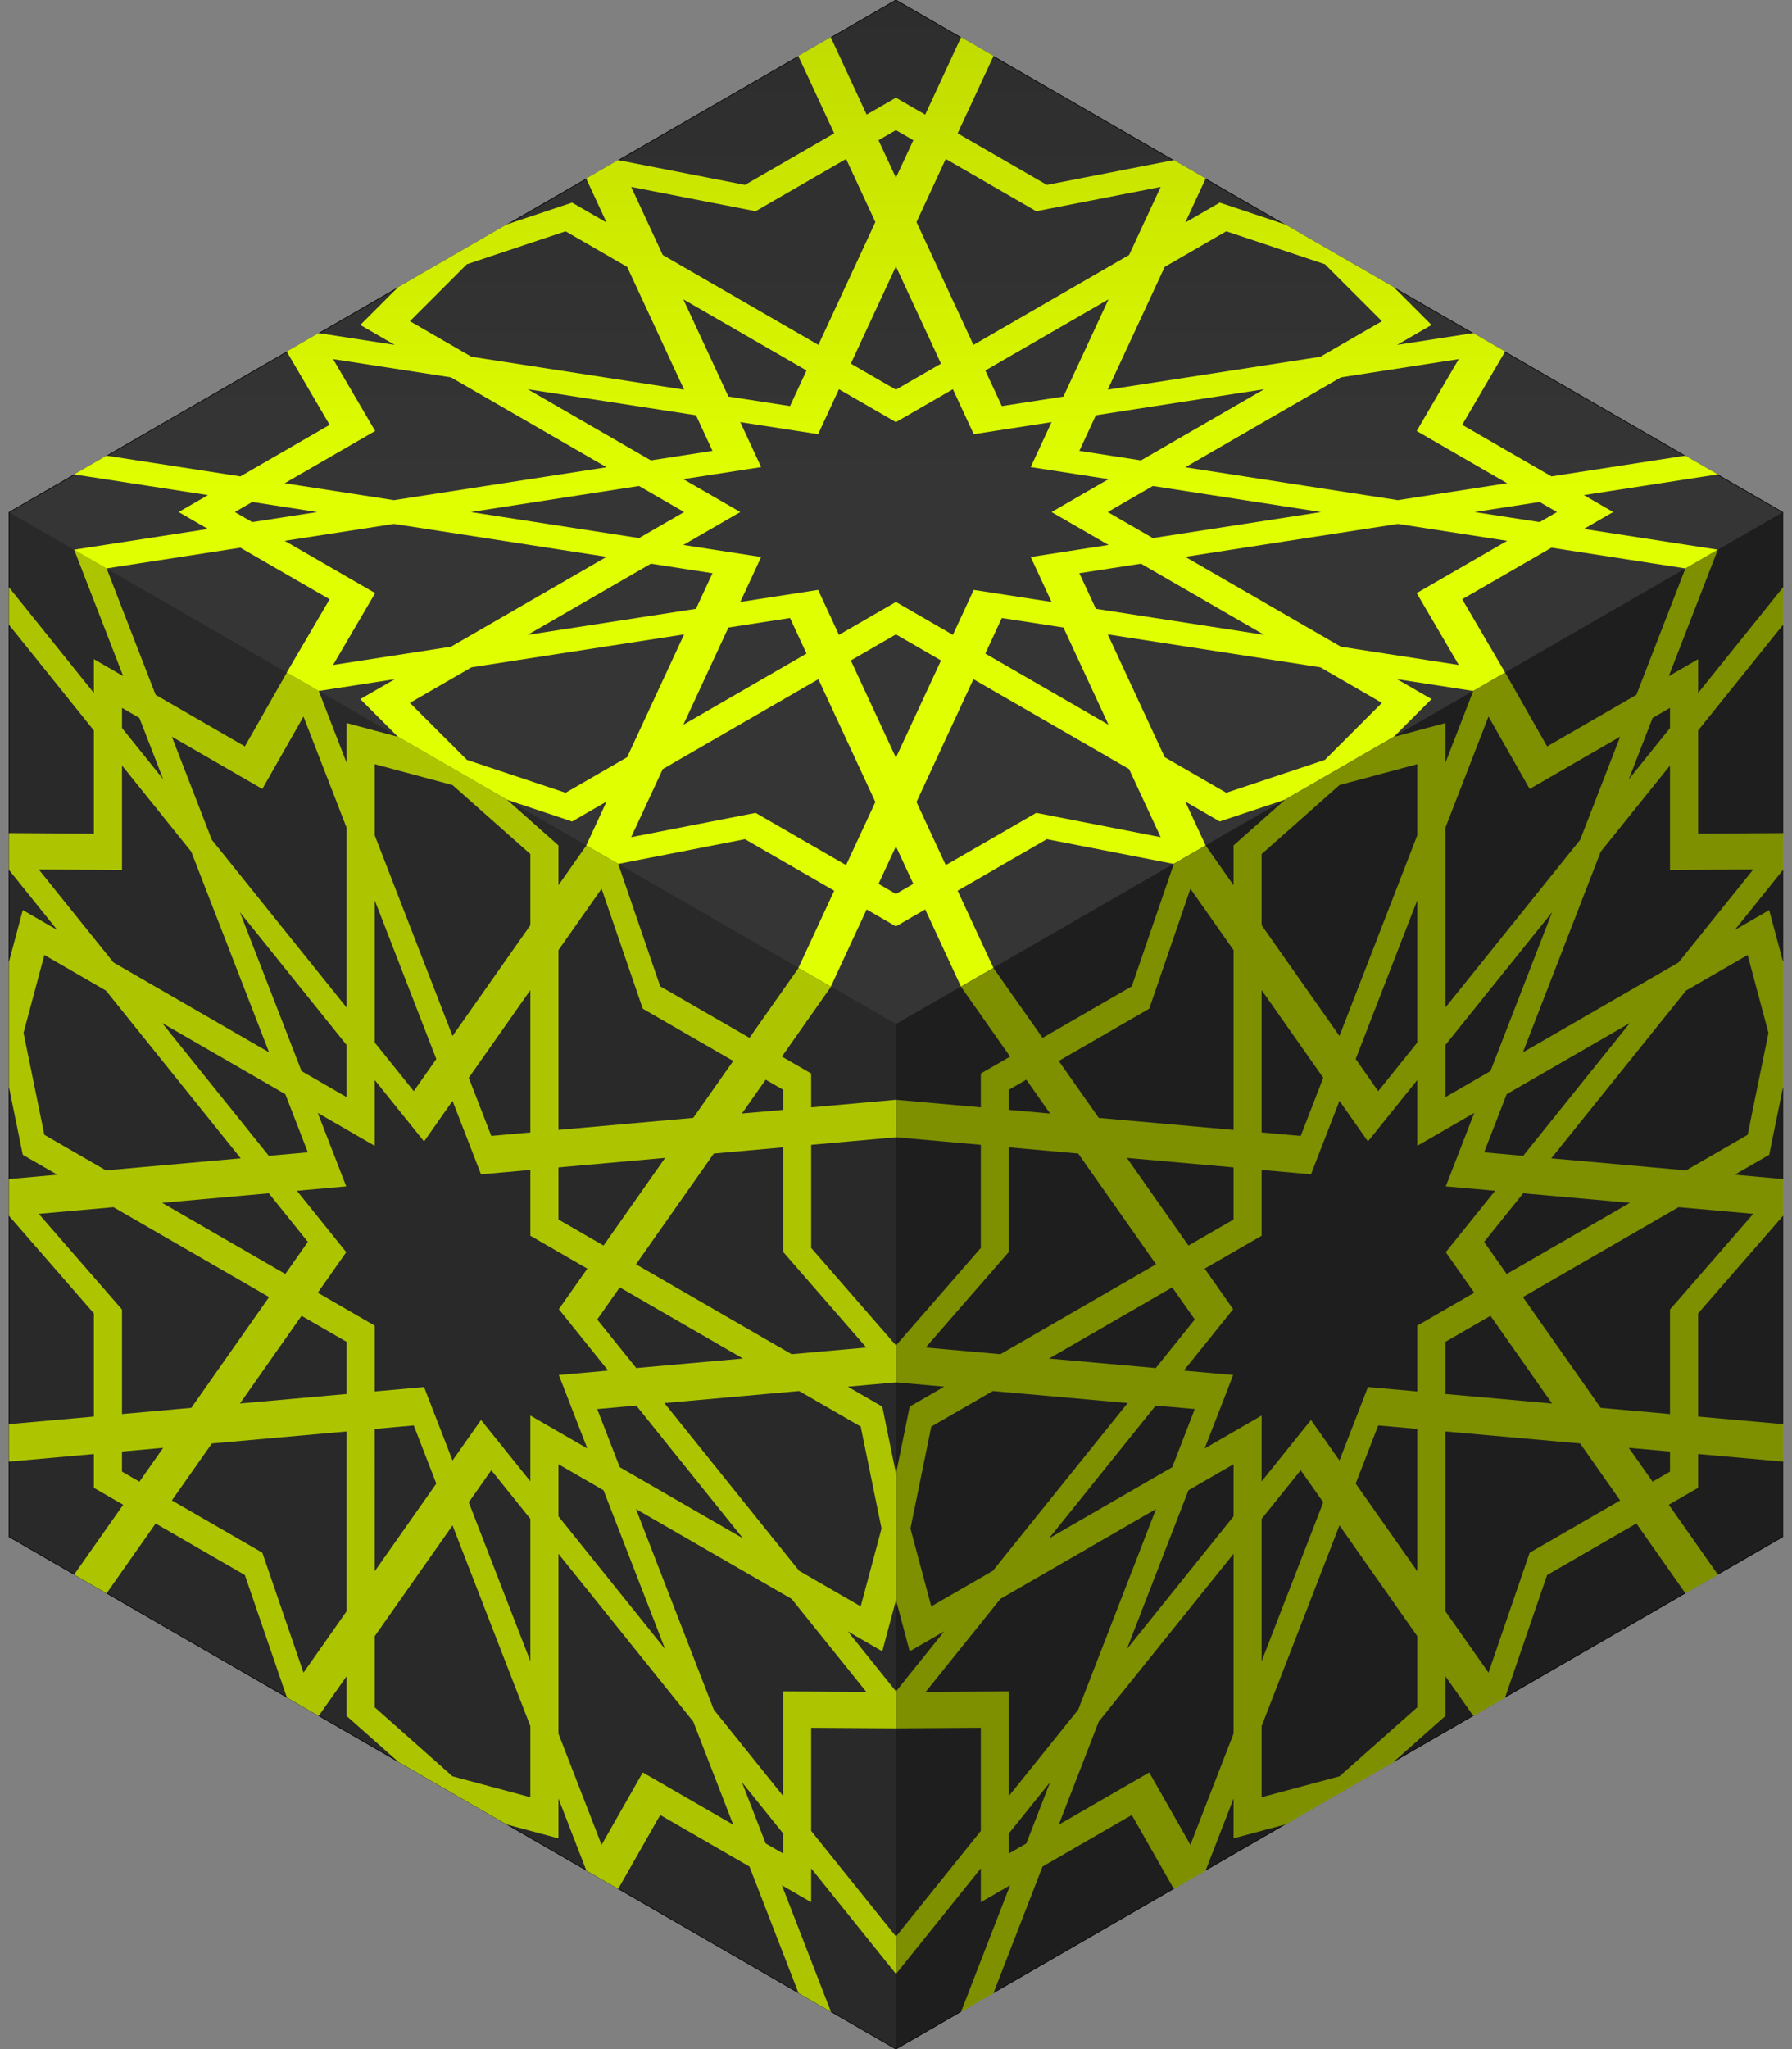
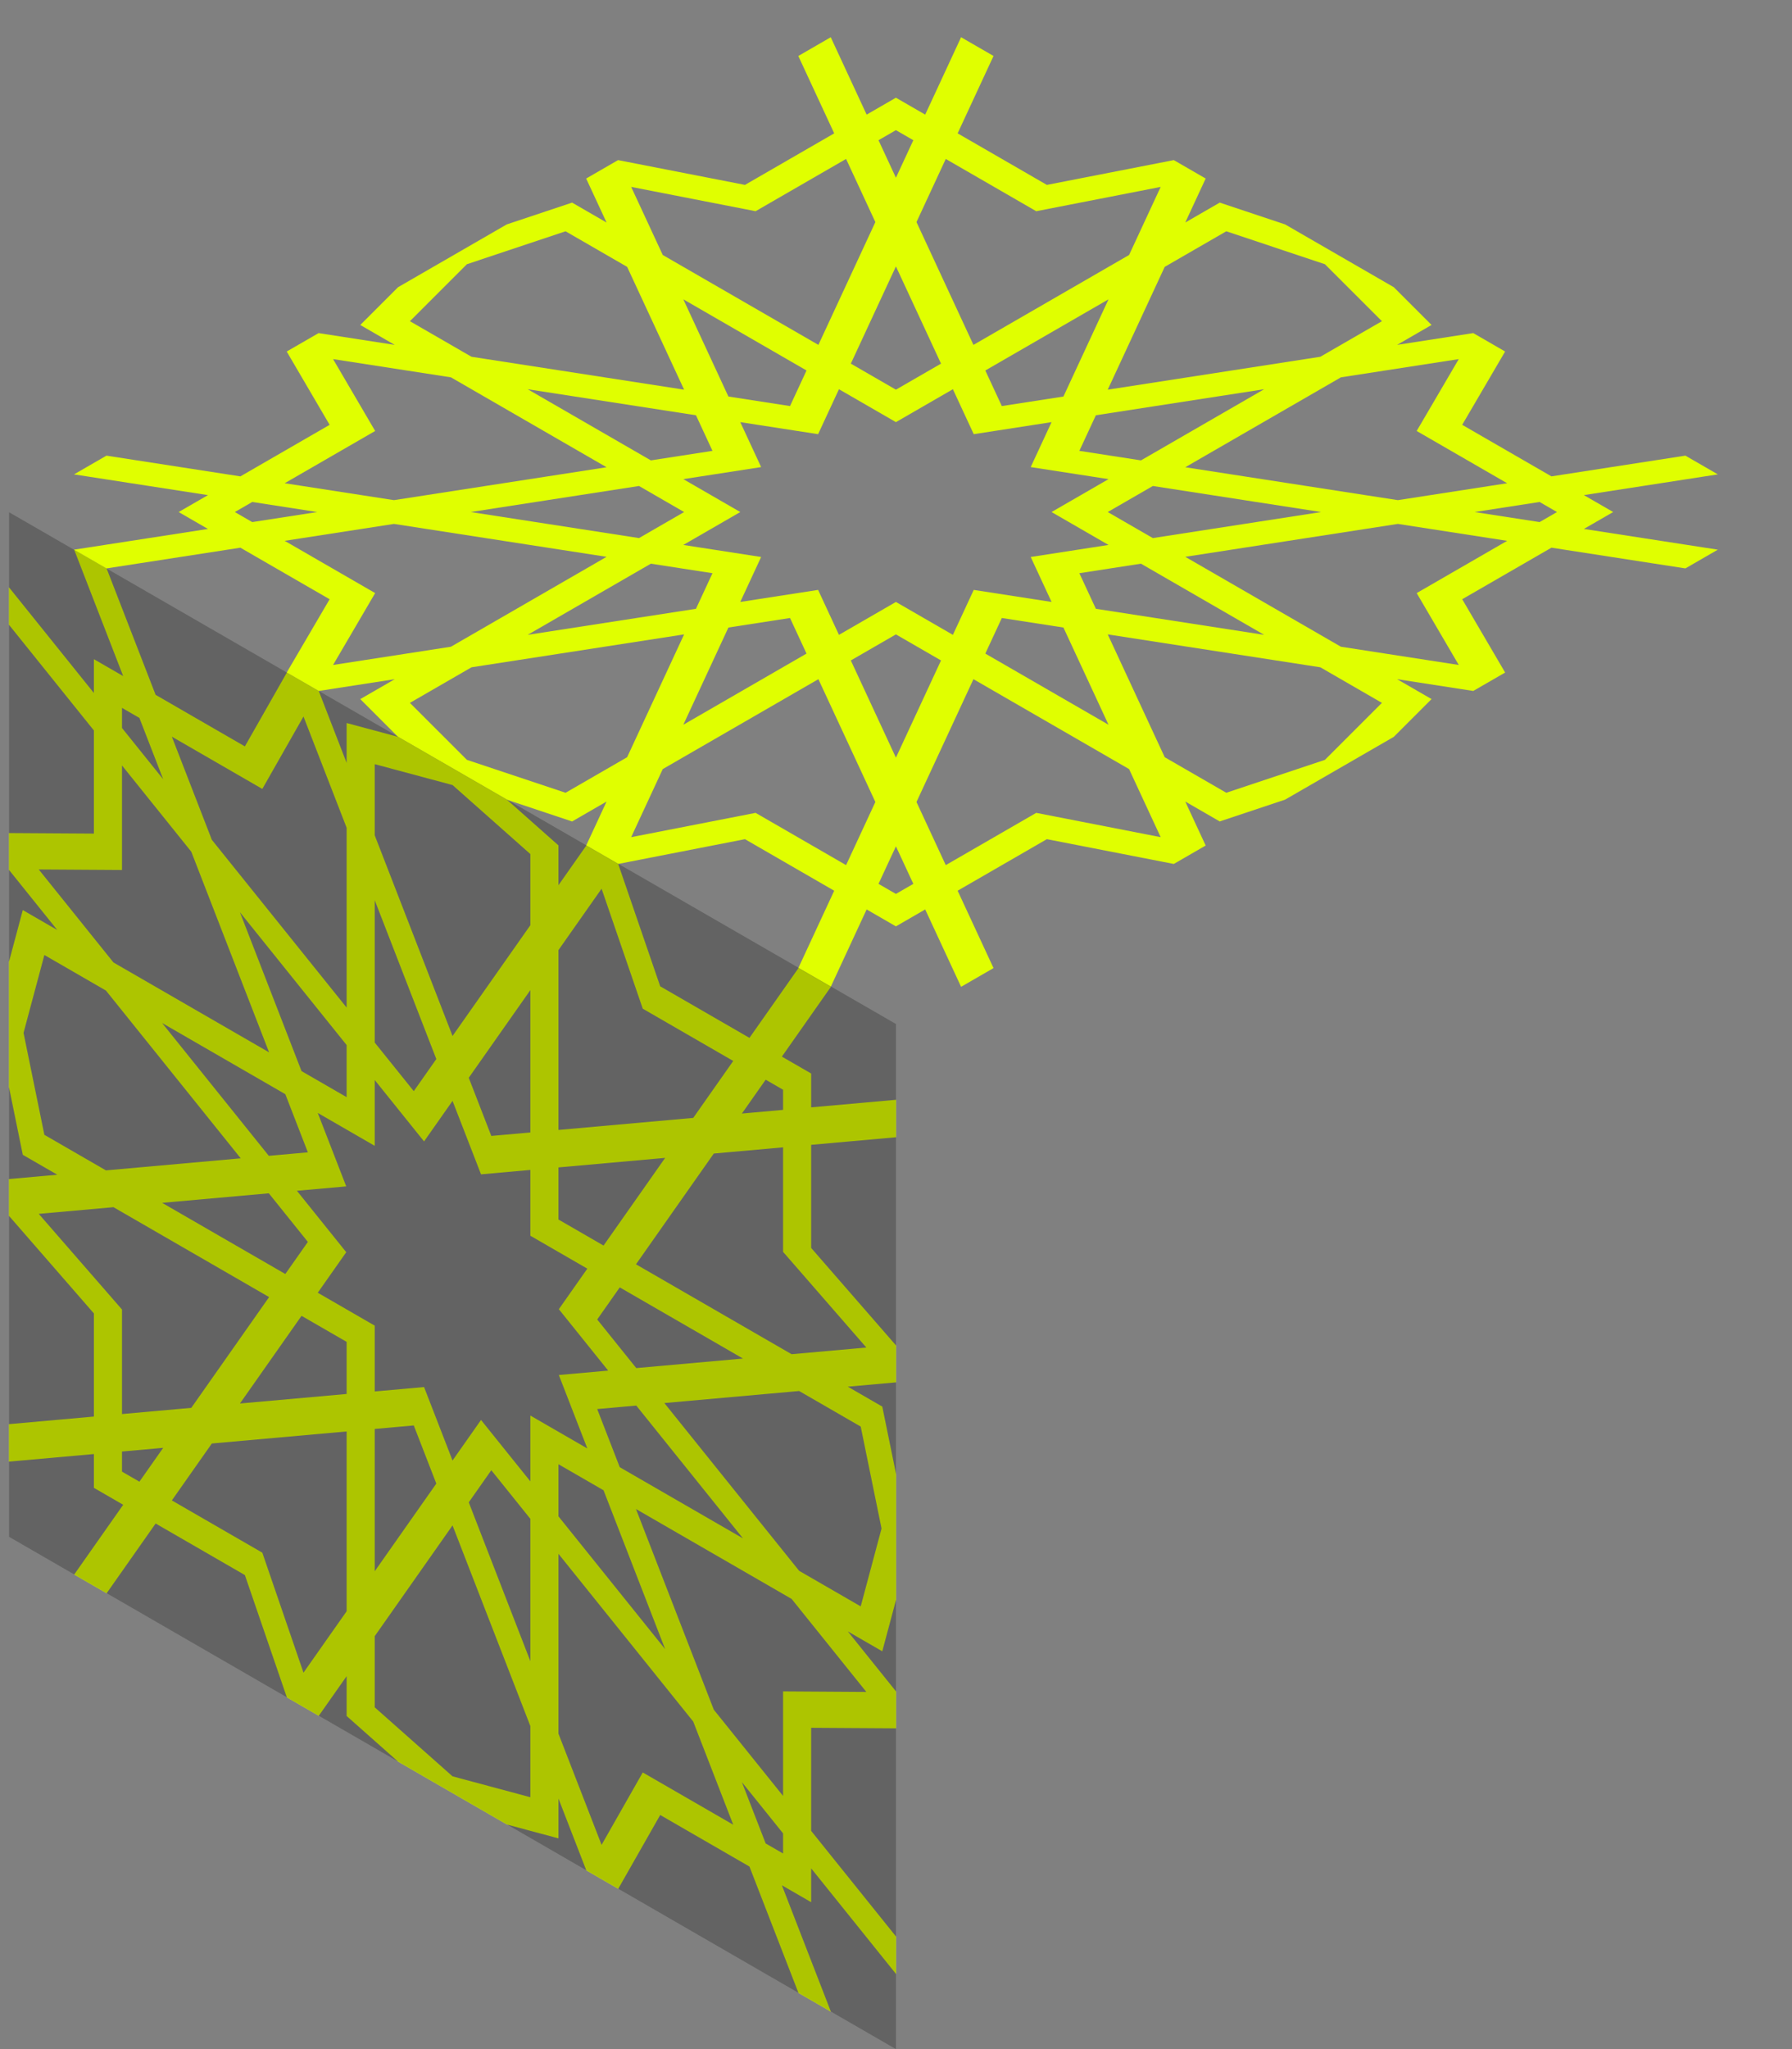
<svg xmlns="http://www.w3.org/2000/svg" version="1.1" id="Слой_1" x="0px" y="0px" viewBox="0 0 700 800" style="enable-background:new 0 0 700 800;" xml:space="preserve">
  <rect x="0" y="0" width="700" height="800" fill="#808080" stroke="none" />
  <style type="text/css">
	.st0{fill:#353535;stroke:#000000;stroke-width:0.25;stroke-miterlimit:10;}
	.st1{fill:#E0FF00;}
	.st2{opacity:0.23;}
	.st3{opacity:0.44;}
	.st4{fill:url(#SVGID_1_);}
</style>
-   <polygon class="st0" points="3.558,200 3.558,600 349.968,800 696.378,600 696.378,200 349.968,0 " />
-   <path class="st1" d="M696.486,325.243l-33.17,0.208V285.2l33.17-41.264v-14.63  l-33.17,41.264v-13.21l-11.436,6.603l19.151-49.358l-12.671,7.316l-19.151,49.358  l-34.861,20.127l-16.404-28.83l-12.456,7.192l-10.89,28.068l-0-15.554  l-20.149,5.406l-42.443,24.504l-20.15,17.861v15.552l-10.889-15.492l-12.456,7.191  l-16.404,47.772l-34.862,20.127l-19.15-27.245l-12.67,7.315l19.15,27.245  l-11.437,6.603v13.21l-33.17-2.962v14.63l33.17,2.963v40.251l-33.17,38.094  v14.383l18.861,1.685l-13.469,7.776l-5.392,26.378v49.009l5.393,20.155l13.468-7.776  l-18.862,23.464v14.383l33.17-0.209l-0,40.254l-33.169,41.263v14.631  l33.169-41.263l-0,13.204l11.44-6.605l-19.151,49.359l12.671-7.315  l19.151-49.359l34.859-20.127l16.404,28.831l12.456-7.192l10.888-28.063v15.549  l20.15-5.407l42.441-24.504l20.15-17.861v-15.55l10.889,15.491l12.456-7.192  l16.405-47.773l34.859-20.126l19.151,27.245l12.671-7.316l-19.151-27.245  l11.44-6.605l-0-13.204l33.169,2.963v-14.631l-33.169-2.963l-0-40.254  l33.17-38.092v-14.383l-18.862-1.685l13.469-7.776l5.393-26.382v-49.008  l-5.392-20.152L677.625,363.09l18.861-23.463V325.243z M645.544,280.29l6.798-3.925  v7.855l-16.089,20.015L645.544,280.29z M581.448,279.742l16.083,28.267l35.341-20.404  l-15.626,40.273l-52.65,65.497l-0-70.202L581.448,279.742z M579.739,484.862  l15.257-18.98l41.677,3.722l-48.127,27.786L579.739,484.862z M606.273,547.951  l-41.676-3.722V523.887l17.613-10.169L606.273,547.951z M594.995,451.251l-15.254-1.362  l8.808-22.701l48.124-27.784L594.995,451.251z M582.213,418.175l-17.615,10.17  l-0-20.339l41.677-51.847L582.213,418.175z M553.624,407.027l-15.254,18.976  l-8.808-12.531l24.062-62.016L553.624,407.027z M492.828,333.441l30.398-26.945  l30.397-8.156l0,27.774l-30.397,78.345l-30.398-43.246V333.441z M492.828,386.555  l24.063,34.233l-8.808,22.701l-15.255-1.362V386.555z M448.921,393.81l16.084-46.839  l16.851,23.973v70.203l-52.65-4.702l-15.626-22.23L448.921,393.81z M409.78,530.4  l48.124-27.785l8.808,12.531l-15.255,18.977L409.78,530.4z M466.714,550.116  l-8.807,22.698l-48.127,27.786l41.677-51.847L466.714,550.116z M464.24,486.287  l-24.062-34.232l41.677,3.722v20.339L464.24,486.287z M394.11,425.455l6.799-3.925  l9.29,13.217l-16.089-1.437V425.455z M361.588,526.096l32.523-37.351v-40.805  l27.062,2.417l30.397,43.245l-60.795,35.101L361.588,526.096z M363.783,627.157  l-8.136-30.405l8.135-39.795l24.052-13.887l52.65,4.703L387.835,613.271  L363.783,627.157z M361.588,660.553l29.187-36.309l60.797-35.102l-30.399,78.346  l-27.063,33.667l0-40.808L361.588,660.553z M400.912,719.709l-6.802,3.927  l0-7.849l16.09-20.016L400.912,719.709z M481.855,676.831l-16.85,43.428  l-16.084-28.268l-35.339,20.403l15.623-40.266l52.649-65.497V676.831z M481.855,592  l-41.676,51.845l24.063-62.018l17.613-10.169V592z M553.624,666.56l-30.398,26.945  l-30.398,8.156v-27.77l30.398-78.347l30.398,43.245V666.56z M492.828,648.549v-55.569  l15.256-18.978l8.807,12.529L492.828,648.549z M553.624,613.448l-24.062-34.232  l8.807-22.699l15.255,1.362V613.448z M553.624,517.552v25.696l-19.272-1.721  l-11.126,28.676l-11.126-15.829l-19.272,23.975v-25.696l-22.25,12.846l11.126-28.675  l-19.273-1.721l19.271-23.974l-11.127-15.829l22.253-12.848v-25.694l19.271,1.721  l11.127-28.677l11.127,15.829l19.271-23.973l0,25.694l22.253-12.848  l-11.127,28.677l19.271,1.721l-19.273,23.976l11.126,15.828L553.624,517.552z   M597.531,606.19l-16.084,46.841l-16.85-23.972v-70.2l52.65,4.703l15.623,22.226  L597.531,606.19z M645.541,578.472l-9.288-13.213l16.09,1.437l0,7.849  L645.541,578.472z M684.865,473.909l-32.522,37.348l0,40.808l-27.064-2.417  l-30.399-43.245l60.797-35.101L684.865,473.909z M682.671,372.847l8.136,30.401  l-8.136,39.8l-24.052,13.886l-52.65-4.703l52.651-65.498L682.671,372.847z   M655.679,375.76l-60.795,35.099l30.397-78.344l27.061-33.665v40.805l32.523-0.204  L655.679,375.76z" />
  <path class="st1" d="M111.993,137.239l16.765,28.622l-34.858,20.126l-52.321-8.094  l-12.67,7.315l52.321,8.094l-11.441,6.605l11.436,6.603l-52.32,8.094l12.671,7.316  l52.32-8.094l34.861,20.127l-16.766,28.621l12.456,7.192l29.753-4.603  l-13.47,7.777l14.756,14.746l42.443,24.504l25.543,8.52l13.468-7.776  l-7.972,17.177l12.456,7.191l49.573-9.68L325.86,347.75l-14.019,30.207l12.67,7.315  l14.019-30.207l11.437,6.603l11.44-6.605l14.019,30.207l12.67-7.315  l-14.019-30.207l34.859-20.126l49.575,9.679l12.456-7.192l-7.972-17.177  l13.469,7.776l25.54-8.519l42.443-24.504l14.758-14.748l-13.468-7.776  l29.751,4.603l12.456-7.191l-16.766-28.621l34.861-20.127l52.32,8.094l12.671-7.316  l-52.32-8.094l11.435-6.602l-11.44-6.605l52.322-8.094l-12.671-7.315  l-52.322,8.094l-34.86-20.126l16.766-28.622l-12.456-7.191l-29.747,4.602  l13.466-7.775l-14.758-14.747l-42.441-24.504l-25.543-8.52l-13.467,7.775  l7.971-17.175l-12.456-7.191l-49.575,9.68l-34.859-20.126l14.019-30.208  l-12.671-7.316L361.406,44.75l-11.44-6.605l-11.435,6.602l-14.019-30.207  l-12.671,7.316l14.019,30.207L291,72.19l-49.574-9.68l-12.456,7.192l7.972,17.177  l-13.469-7.776l-25.544,8.521l-42.442,24.504l-14.756,14.746l13.468,7.776  l-29.75-4.602L111.993,137.239z M98.533,203.832l-6.798-3.925l6.803-3.928  l25.377,3.926L98.533,203.832z M130.107,259.614l16.438-28.062l-35.341-20.404  l42.691-6.604l83.048,12.848l-60.796,35.101L130.107,259.614z M308.601,158.535  l-24.065-3.723l-17.615-37.954l48.126,27.786L308.601,158.535z M349.97,104.011  l17.614,37.954l-17.616,10.171l-17.613-10.169L349.97,104.011z M271.865,162.128  l6.447,13.892l-24.064,3.723l-48.124-27.785L271.865,162.128z M249.611,189.736  l17.615,10.17l-17.614,10.169l-65.74-10.17L249.611,189.736z M254.251,220.069  l24.061,3.722l-6.448,13.893l-65.739,10.17L254.251,220.069z M220.922,309.512  l-38.534-12.853l-22.261-22.247l24.053-13.887l83.047-12.848l-22.253,47.949  L220.922,309.512z M266.92,282.955l17.616-37.956l24.063-3.723l6.448,13.893  L266.92,282.955z M295.157,317.353l-48.606,9.491l12.336-26.58l60.797-35.101  l22.253,47.947l-11.439,24.647L295.157,317.353z M433.017,282.954l-48.125-27.784  l6.448-13.893l24.062,3.722L433.017,282.954z M421.625,223.79l24.06-3.722  l48.127,27.786l-65.739-10.17L421.625,223.79z M367.584,257.848l-17.615,37.954  l-17.615-37.955l17.614-10.17L367.584,257.848z M349.967,348.998l-6.799-3.925  l6.801-14.654l6.8,14.652L349.967,348.998z M453.386,326.843l-48.608-9.49  l-35.338,20.402l-11.438-24.645l22.252-47.947l60.795,35.1L453.386,326.843z   M539.81,274.41l-22.263,22.248l-38.531,12.852l-24.052-13.886l-22.253-47.948  l83.047,12.847L539.81,274.41z M569.829,259.614l-46.038-7.122l-60.797-35.101  l83.049-12.847l42.688,6.604l-35.341,20.404L569.829,259.614z M601.398,195.98  l6.802,3.927l-6.797,3.924l-25.379-3.926L601.398,195.98z M523.793,147.32  l46.034-7.122l-16.439,28.064l35.339,20.403l-42.683,6.603l-83.047-12.847  L523.793,147.32z M450.327,189.736l65.737,10.17l-65.74,10.17l-17.613-10.169  L450.327,189.736z M479.013,90.302l38.534,12.853l22.262,22.248l-24.049,13.885  l-83.049,12.848l22.253-47.948L479.013,90.302z M493.814,151.958l-48.124,27.785  l-24.064-3.723l6.447-13.892L493.814,151.958z M433.017,116.858l-17.615,37.955  l-24.062,3.722l-6.448-13.892L433.017,116.858z M349.969,164.806l22.254-12.848  l8.145,17.55l30.397-4.702l-8.145,17.55l30.399,4.703l-22.254,12.848  l22.25,12.846l-30.396,4.702l8.146,17.552l-30.397-4.702l-8.145,17.551  l-22.253-12.848l-22.252,12.847l-8.145-17.55l-30.399,4.703l8.145-17.551  l-30.397-4.703l22.252-12.847l-22.253-12.848l30.399-4.703l-8.145-17.55  l30.4,4.703l8.144-17.549L349.969,164.806z M404.778,82.462l48.607-9.491  L441.05,99.549l-60.795,35.1l-22.252-47.947L369.439,62.059L404.778,82.462z   M356.768,54.743l-6.799,14.65l-6.8-14.653l6.797-3.924L356.768,54.743z   M246.552,72.969l48.606,9.491l35.341-20.404l11.438,24.646l-22.252,47.949  L258.888,99.55L246.552,72.969z M160.127,125.401l22.26-22.246l38.536-12.854  l24.052,13.886l22.252,47.947l-83.049-12.848L160.127,125.401z M176.146,147.32  l60.794,35.1l-83.047,12.847l-42.685-6.604l35.338-20.402l-16.438-28.064  L176.146,147.32z" />
  <path class="st1" d="M3.514,339.626l18.861,23.463l-13.469-7.776l-5.392,20.152v49.008  l5.393,26.382l13.469,7.776l-18.862,1.685v14.383l33.17,38.092l-0,40.254  l-33.169,2.963v14.631l33.169-2.963l-0,13.204l11.44,6.605l-19.151,27.245  l12.671,7.316l19.151-27.245l34.859,20.126l16.405,47.773l12.456,7.192  l10.889-15.491v15.55l20.15,17.861l42.442,24.504l20.15,5.407v-15.549  l10.888,28.063l12.456,7.192l16.404-28.831l34.859,20.127l19.151,49.359  l12.671,7.315l-19.151-49.359l11.44,6.605l-0-13.204l33.169,41.263v-14.631  l-33.169-41.263l-0-40.254l33.17,0.209v-14.383l-18.862-23.464l13.468,7.776  l5.393-20.155v-49.009l-5.392-26.378l-13.469-7.776l18.861-1.685V525.306l-33.17-38.094  v-40.251l33.17-2.963v-14.63l-33.17,2.962v-13.21l-11.437-6.603l19.15-27.245  l-12.67-7.315l-19.15,27.245l-34.862-20.127l-16.404-47.772l-12.456-7.191  l-10.889,15.492v-15.552l-20.15-17.861l-42.443-24.504l-20.149-5.406l-0,15.554  l-10.89-28.068l-12.456-7.192l-16.404,28.83l-34.861-20.127L41.641,221.919  l-12.671-7.316l19.15,49.358l-11.436-6.603v13.21L3.514,229.305v14.63  l33.17,41.264v40.251l-33.17-0.208V339.626z M63.746,304.234l-16.089-20.015v-7.855  l6.798,3.925L63.746,304.234z M135.403,323.175l-0,70.202l-52.65-65.497  L67.127,287.605l35.341,20.404l16.083-28.267L135.403,323.175z M111.454,497.39  l-48.127-27.786l41.677-3.722l15.257,18.98L111.454,497.39z M117.79,513.718  l17.613,10.169v20.341l-41.676,3.722L117.79,513.718z M63.327,399.404l48.124,27.784  l8.808,22.701l-15.254,1.362L63.327,399.404z M93.725,356.159l41.677,51.847  l-0,20.339l-17.615-10.17L93.725,356.159z M146.376,351.456l24.062,62.016  l-8.808,12.531l-15.254-18.976L146.376,351.456z M207.172,361.214l-30.398,43.246  l-30.397-78.345l0-27.774l30.397,8.156l30.398,26.945V361.214z M207.172,442.126  l-15.255,1.362l-8.808-22.701l24.063-34.233V442.126z M286.42,414.214l-15.626,22.23  l-52.65,4.702v-70.203l16.851-23.973l16.084,46.839L286.42,414.214z M248.542,534.122  l-15.255-18.977l8.808-12.531l48.124,27.785L248.542,534.122z M248.542,548.754  l41.677,51.847l-48.127-27.786l-8.807-22.698L248.542,548.754z M218.145,476.116v-20.339  l41.677-3.722l-24.062,34.232L218.145,476.116z M305.89,433.31l-16.089,1.437  l9.29-13.217l6.799,3.925V433.31z M309.225,528.703l-60.795-35.101l30.397-43.245  l27.062-2.417v40.805l32.523,37.351L309.225,528.703z M312.165,613.271l-52.65-65.497  l52.65-4.703l24.052,13.887l8.135,39.795l-8.136,30.405L312.165,613.271z   M305.89,660.348l0,40.808l-27.063-33.667l-30.399-78.346l60.797,35.102  l29.187,36.309L305.89,660.348z M289.8,695.772l16.09,20.016l0,7.849  l-6.802-3.927L289.8,695.772z M218.145,606.631l52.649,65.497l15.623,40.266  l-35.339-20.403l-16.084,28.268l-16.85-43.428V606.631z M218.145,571.658  l17.613,10.169l24.063,62.018l-41.676-51.845V571.658z M146.376,638.789l30.398-43.245  l30.398,78.347v27.77l-30.398-8.156l-30.398-26.945V638.789z M183.109,586.531  l8.807-12.529l15.256,18.978v55.569L183.109,586.531z M146.376,557.879l15.255-1.362  l8.807,22.699l-24.062,34.232V557.879z M124.125,504.706l11.126-15.828l-19.273-23.976  l19.271-1.721l-11.127-28.677l22.253,12.848l0-25.694l19.271,23.973  l11.127-15.829l11.127,28.677l19.271-1.721v25.694l22.253,12.848l-11.127,15.829  l19.271,23.974l-19.273,1.721l11.126,28.675l-22.25-12.846v25.696l-19.272-23.975  l-11.126,15.829l-11.126-28.676l-19.272,1.721v-25.696L124.125,504.706z M67.13,585.788  l15.623-22.226l52.65-4.703v70.2l-16.85,23.972l-16.084-46.841L67.13,585.788z   M47.656,574.545l0-7.849l16.09-1.437l-9.288,13.213L47.656,574.545z   M44.322,471.302l60.797,35.101l-30.399,43.245l-27.064,2.417l0-40.808  l-32.522-37.348L44.322,471.302z M41.381,386.733l52.651,65.498l-52.65,4.703  l-24.052-13.886l-8.136-39.8l8.136-30.401L41.381,386.733z M15.135,339.451  l32.523,0.204v-40.805l27.061,33.665l30.397,78.344l-60.795-35.099L15.135,339.451z" />
  <polygon class="st2" points="349.989,399.794 349.968,800 3.558,600 3.558,200 " />
-   <polygon class="st3" points="696.378,600 349.968,800 349.989,399.794 696.378,200 " />
  <linearGradient id="SVGID_1_" gradientUnits="userSpaceOnUse" x1="349.968" y1="2.443" x2="349.968" y2="191.686">
    <stop offset="0" style="stop-color:#000000;stop-opacity:0.15" />
    <stop offset="1" style="stop-color:#000000;stop-opacity:0" />
  </linearGradient>
-   <polygon class="st4" points="696.378,200 349.989,399.794 3.558,200 349.968,0 " />
</svg>